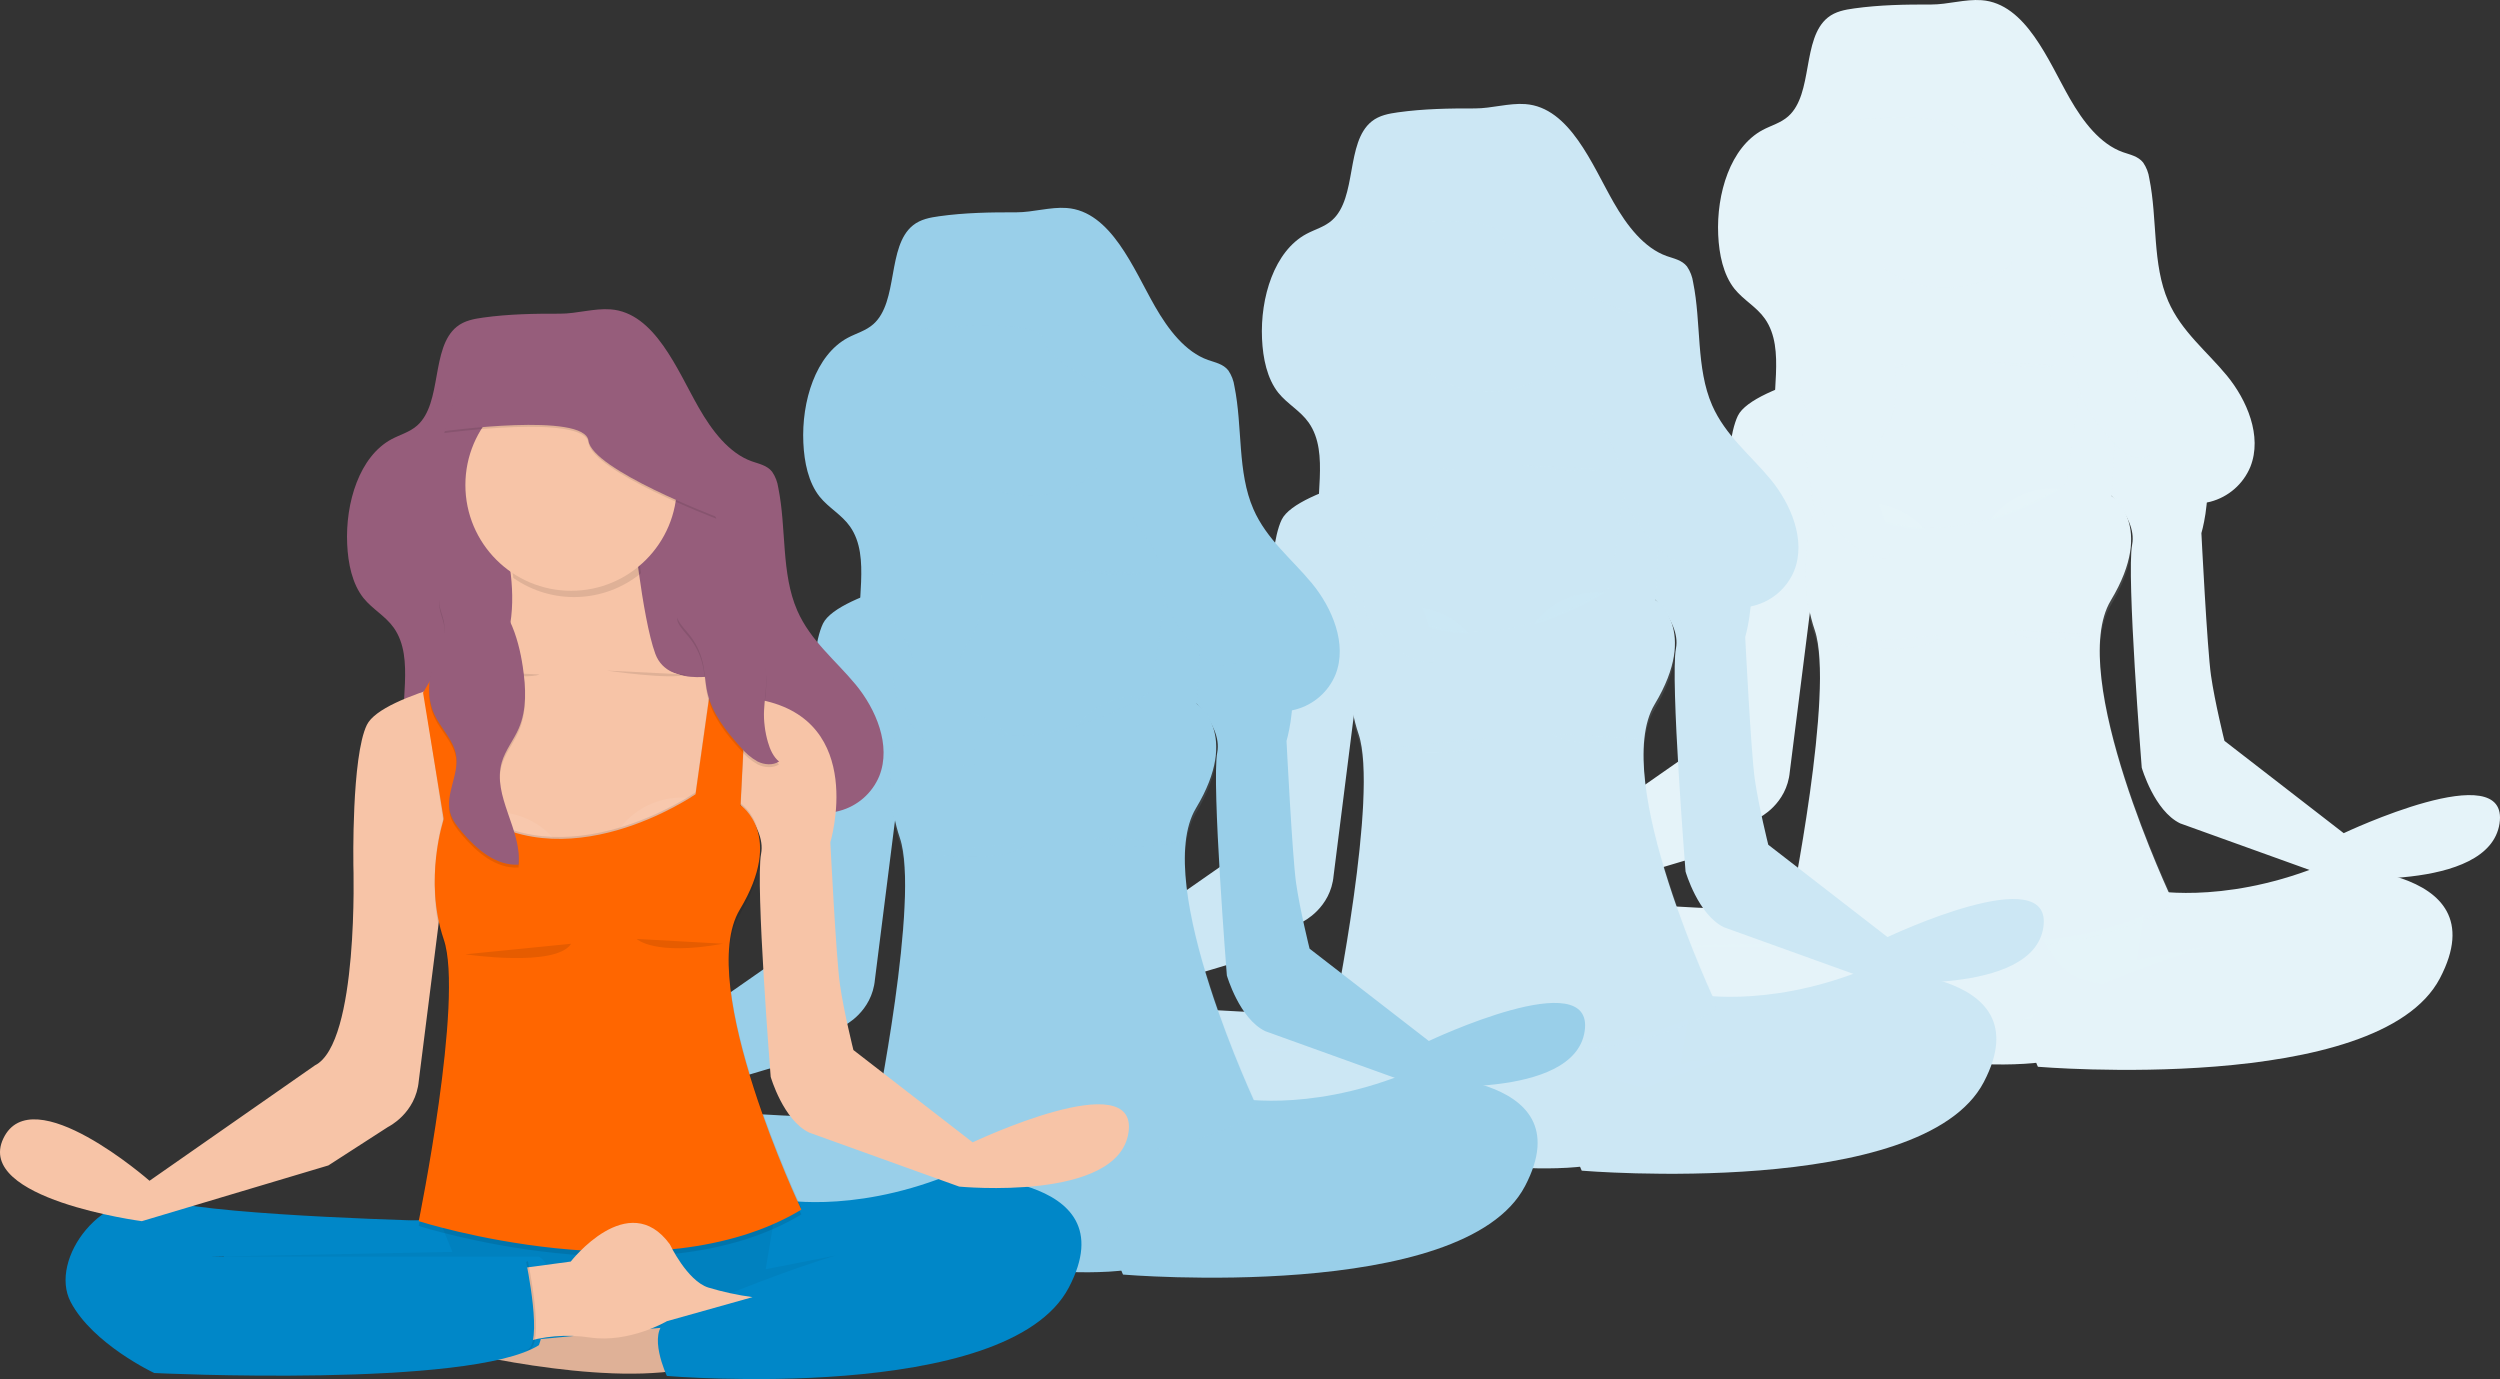
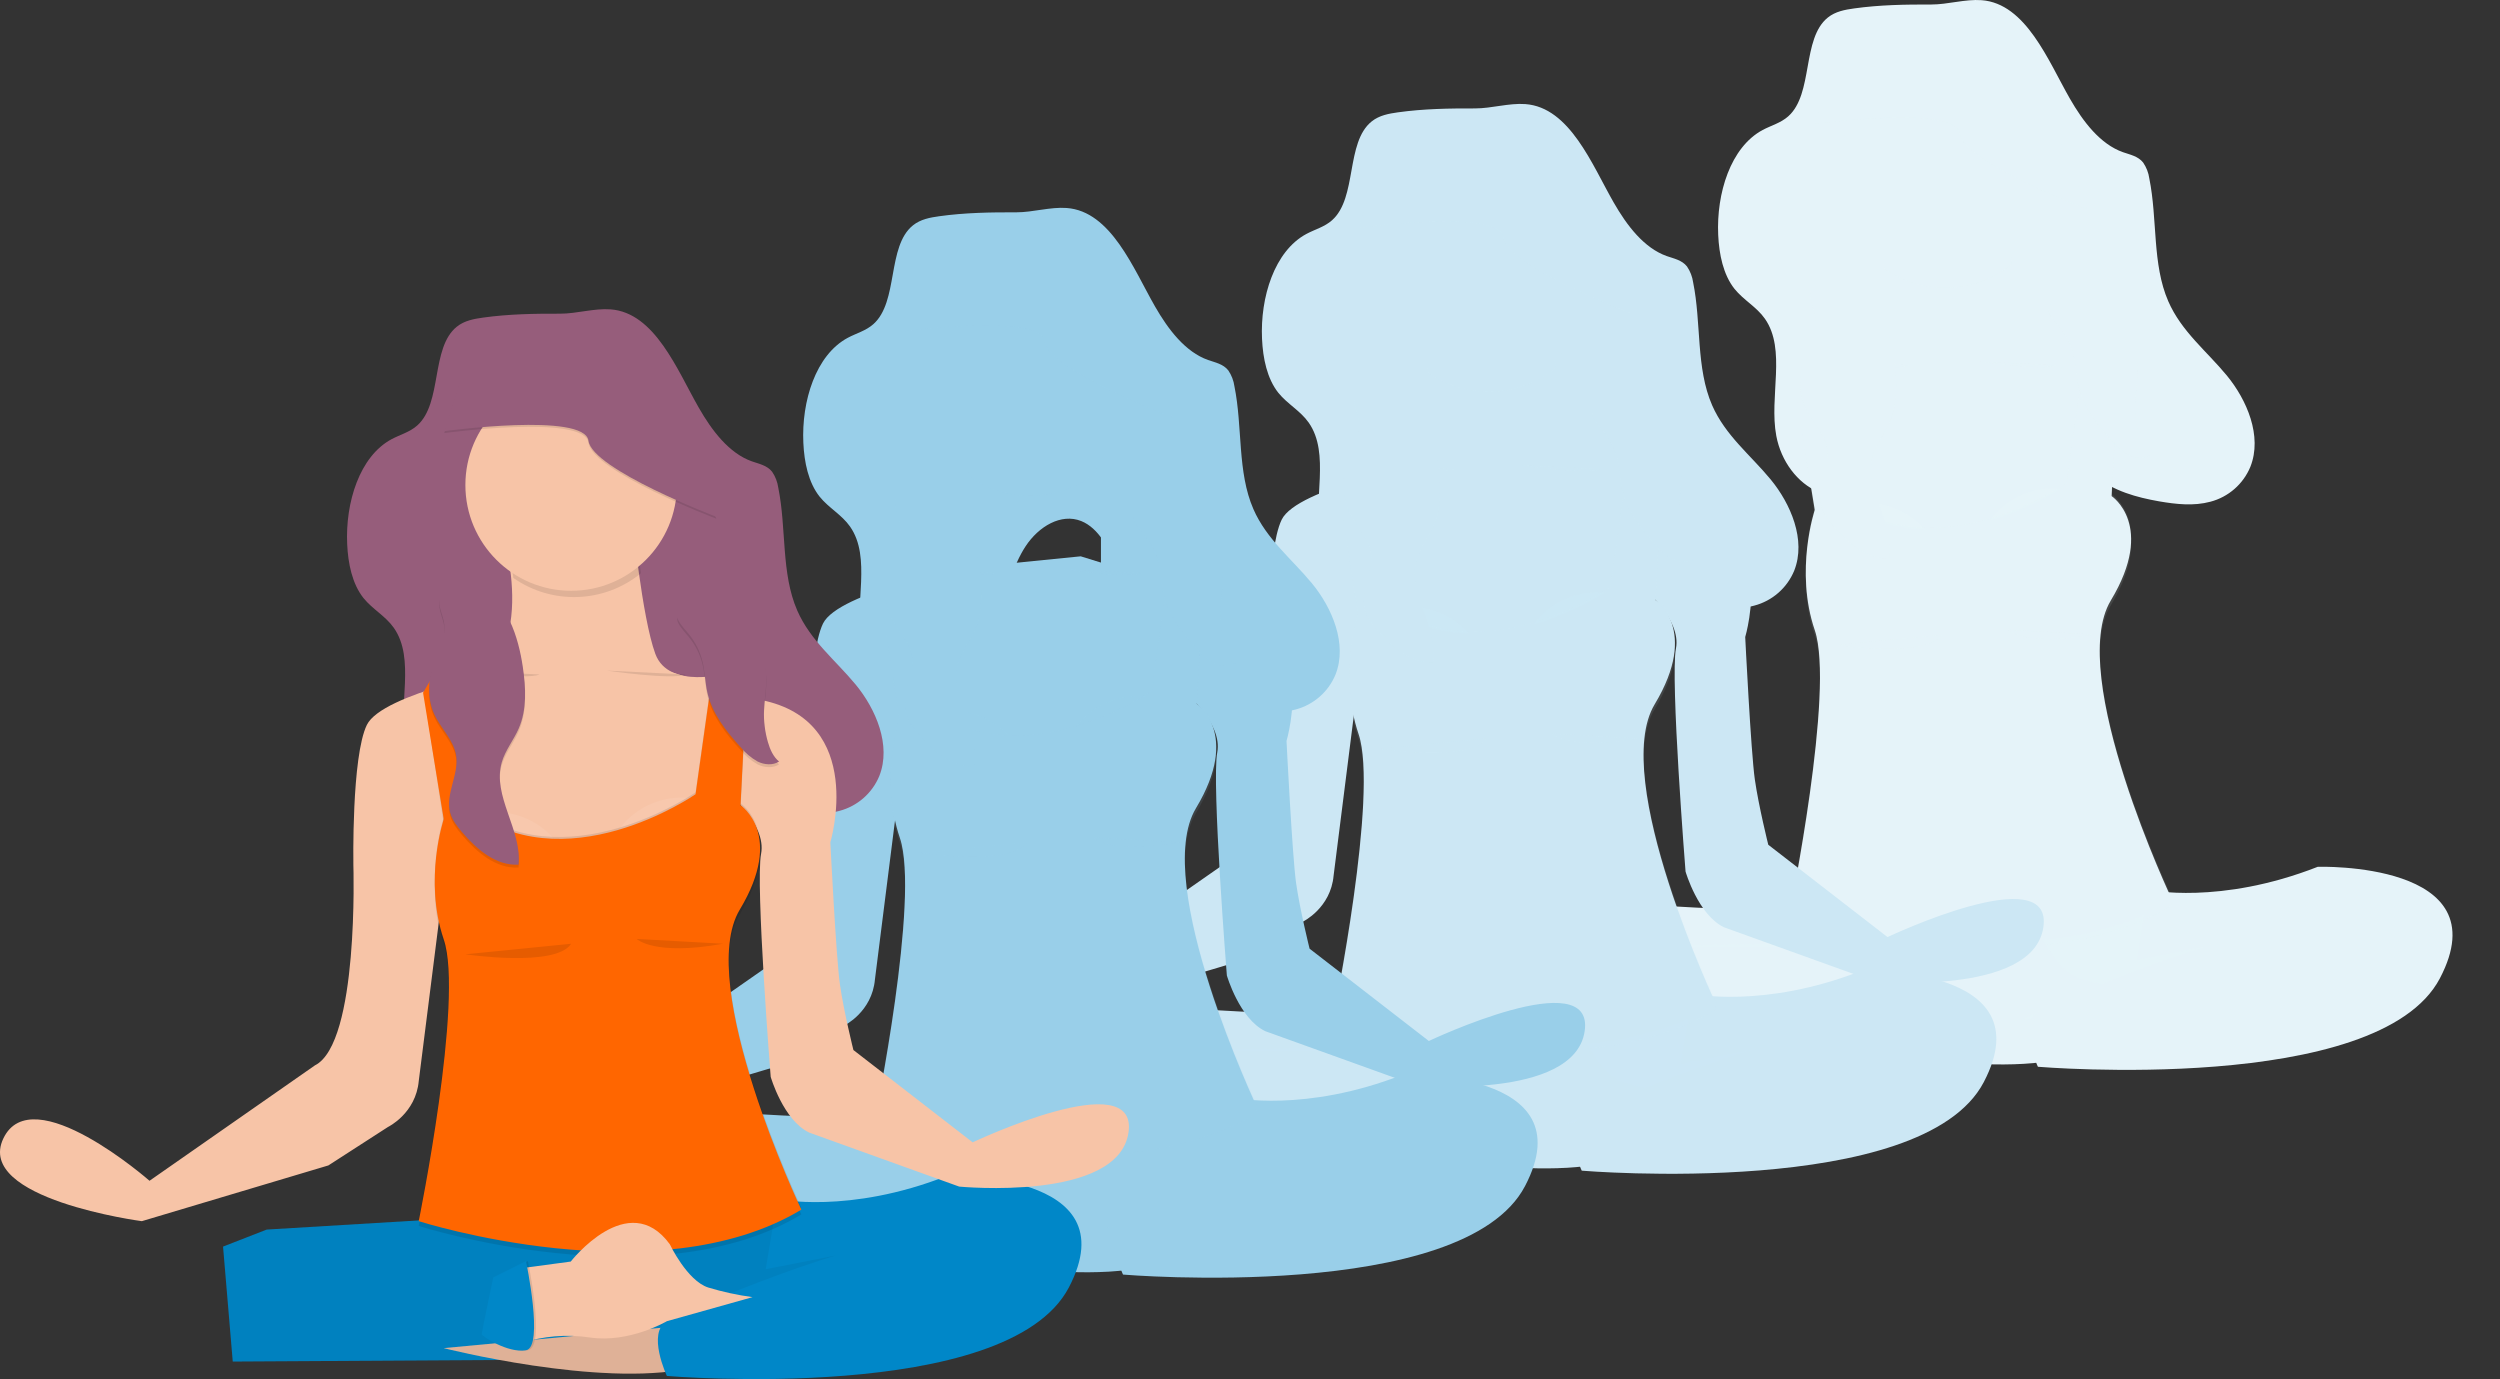
<svg xmlns="http://www.w3.org/2000/svg" version="1.1" id="Ebene_1" x="0px" y="0px" width="986.551px" height="544.212px" viewBox="25.345 114.859 986.551 544.212" enable-background="new 25.345 114.859 986.551 544.212" xml:space="preserve">
  <rect x="25.345" y="114.859" width="986.551" height="544.212" fill="#333333" stroke="none" />
  <g id="Ebene_2" display="none">
    <path display="inline" opacity="0.2" fill="#6C63FF" enable-background="new    " d="M297.08,46.32   c-12.12,1.58-25.29,4.24-33.3,14.83c-9.47,12.52-8.2,31.55-3.91,47.4c4.29,15.85,11.07,31.3,11,47.9   c-0.19,26.39-18.21,48.79-38.72,60.6c-20.51,11.81-43.66,15.62-65.8,22.51c-20.649,6.457-40.397,15.506-58.77,26.93   c-15.59,9.67-31.27,22.309-37.51,41.389c-10.23,31.291,8.59,64.5,27.18,90.189c57,78.771,129.66,154.352,218.48,162.002   c66.35,5.67,132.77-27.894,198.397-15.58c30.15,5.639,58.24,20.66,86.539,33.889c28.301,13.23,58.07,25,88.58,23.5   s62.15-18.799,75.371-50.49c7.809-18.729,8.6-40.446,15.818-59.485c22.117-58.41,91.061-67.894,131.061-111.854   c21-23.09,33-54.799,43-86.219c16.148-51.121,28.26-105,25.561-159.351c-1.18-23.66-5.6-48.23-18.729-66.49   c-9.549-13.29-22.879-22.11-35.9-30.64c-29.639-19.42-61.459-39.47-95.51-37.16c-19.619,1.33-38.18,10.06-56.9,16.9   c-35.656,13-72.855,19.44-109.869,25.79c-61.146,10.5-123.18,21-185.157,15.76c-27.37-2.33-53.224-11.63-80.15-15.44   C365.09,38.57,329.7,42.07,297.08,46.32z" />
    <circle display="inline" opacity="0.5" fill="#6C63FF" enable-background="new    " cx="791" cy="169.97" r="38" />
    <polygon display="inline" fill="#6C63FF" points="671.331,304.12 323.6,304.12 343.47,242.97 354.12,242.97 356.25,258.83    631.59,258.83 633.01,242.97 645.78,242.97  " />
    <polygon display="inline" opacity="0.2" enable-background="new    " points="671.331,304.12 323.6,304.12 343.47,242.97    354.12,242.97 356.25,258.83 631.59,258.83 633.01,242.97 645.78,242.97  " />
    <polygon display="inline" fill="#6C63FF" points="695.459,317.709 292.38,317.709 282.44,292.799 703.981,292.799  " />
    <polygon display="inline" fill="#6C63FF" points="682.69,333.57 302.31,333.57 292.38,317.709 695.459,317.709  " />
    <rect x="302.31" y="329.04" display="inline" fill="#6C63FF" width="380.371" height="18.121" />
    <rect x="279.6" y="376.6" display="inline" fill="#6C63FF" width="432.891" height="67.949" />
    <rect x="279.6" y="376.6" display="inline" opacity="0.2" enable-background="new    " width="432.891" height="67.949" />
    <polygon display="inline" fill="#6C63FF" points="985,605.35 0,598.559 28.39,437.75 963.709,437.75  " />
    <path display="inline" d="M279,555.53h12.58c8.284,0,15,6.717,15,15v30.301l0,0H264l0,0V570.53   C264,562.247,270.716,555.53,279,555.53z" />
    <path display="inline" d="M700.53,555.53h12.58c8.285,0,15,6.717,15,15v30.301l0,0h-42.58l0,0V570.53   C685.53,562.247,692.247,555.53,700.53,555.53z" />
    <circle display="inline" fill="none" stroke="#000000" stroke-miterlimit="10" cx="187.35" cy="632.53" r="0" />
    <rect x="279.6" y="376.6" display="inline" fill="#6C63FF" width="7.1" height="67.949" />
    <rect x="320.76" y="376.6" display="inline" fill="#6C63FF" width="7.104" height="67.949" />
    <rect x="366.18" y="376.6" display="inline" fill="#6C63FF" width="7.104" height="67.949" />
    <rect x="659.981" y="376.6" display="inline" fill="#6C63FF" width="7.1" height="67.949" />
    <rect x="705.401" y="376.6" display="inline" fill="#6C63FF" width="7.1" height="67.949" />
    <polygon display="inline" fill="#6C63FF" points="712.491,381.129 279.6,381.129 254.06,358.48 736.62,358.48  " />
    <rect x="279.6" y="381.129" display="inline" fill="#6C63FF" width="17.03" height="9.061" />
    <rect x="316.51" y="381.129" display="inline" fill="#6C63FF" width="17.03" height="9.061" />
    <rect x="360.5" y="381.129" display="inline" fill="#6C63FF" width="17.03" height="9.061" />
    <rect x="655.719" y="381.129" display="inline" fill="#6C63FF" width="17.031" height="9.061" />
    <rect x="695.459" y="381.129" display="inline" fill="#6C63FF" width="17.031" height="9.061" />
    <polygon display="inline" fill="#6C63FF" points="739.459,358.48 252.64,358.48 246.96,342.629 743.719,342.629  " />
    <polygon display="inline" opacity="0.2" enable-background="new    " points="739.459,358.48 252.64,358.48 246.96,342.629    743.719,342.629  " />
    <path display="inline" opacity="0.1" fill="#252223" enable-background="new    " d="M516.18,165.41h-6.881   c2.66,0.121,4.914-1.937,5.035-4.596c0.121-2.659-1.936-4.913-4.596-5.034c-0.146-0.007-0.293-0.007-0.439,0H453.57   c-2.659,0.121-4.717,2.375-4.599,5.034c0.113,2.489,2.105,4.482,4.599,4.596h6.88c-2.659-0.121-4.913,1.936-5.034,4.596   c-0.122,2.659,1.936,4.913,4.595,5.034c0.146,0.007,0.293,0.007,0.439,0h-9.63c-2.659-0.121-4.914,1.937-5.035,4.596   c-0.121,2.659,1.937,4.913,4.596,5.034c0.146,0.007,0.293,0.007,0.439,0h55.729c2.658,0.121,4.912-1.936,5.033-4.596   c0.123-2.659-1.936-4.913-4.594-5.034c-0.146-0.007-0.293-0.007-0.439,0h9.629c2.66,0.121,4.914-1.937,5.035-4.596   c0.121-2.659-1.936-4.913-4.596-5.034C516.473,165.403,516.327,165.403,516.18,165.41z" />
    <path display="inline" opacity="0.1" fill="#252223" enable-background="new    " d="M786.18,165.41h-6.881   c2.66,0.121,4.914-1.937,5.035-4.596c0.121-2.659-1.936-4.913-4.596-5.034c-0.146-0.007-0.293-0.007-0.439,0h-55.729   c-2.66,0.121-4.717,2.375-4.6,5.034c0.113,2.489,2.105,4.482,4.6,4.596h6.879c-2.658-0.121-4.912,1.936-5.033,4.596   c-0.123,2.659,1.936,4.913,4.594,5.034c0.146,0.007,0.293,0.007,0.439,0h-9.629c-2.66-0.121-4.914,1.937-5.035,4.596   c-0.121,2.659,1.936,4.913,4.596,5.034c0.146,0.007,0.293,0.007,0.439,0h55.729c2.658,0.121,4.912-1.936,5.033-4.596   c0.123-2.659-1.936-4.913-4.594-5.034c-0.146-0.007-0.293-0.007-0.439,0h9.629c2.66,0.121,4.914-1.937,5.035-4.596   c0.121-2.659-1.936-4.913-4.596-5.034C786.473,165.403,786.327,165.403,786.18,165.41z" />
    <path display="inline" opacity="0.1" fill="#252223" enable-background="new    " d="M211.18,288.411h-6.88   c2.659,0.121,4.914-1.938,5.035-4.597c0.121-2.659-1.937-4.914-4.596-5.034c-0.146-0.007-0.292-0.007-0.439,0h-55.73   c-2.659,0.12-4.716,2.375-4.595,5.034c0.113,2.488,2.106,4.48,4.595,4.597h6.88c-2.659,0.121-4.717,2.375-4.596,5.032   c0.113,2.49,2.106,4.482,4.596,4.597h-9.63c-2.659-0.121-4.913,1.938-5.034,4.596c-0.121,2.66,1.936,4.914,4.596,5.035   c0.146,0.006,0.292,0.006,0.438,0h55.73c2.66,0.121,4.914-1.937,5.035-4.596c0.121-2.66-1.937-4.914-4.596-5.035   c-0.146-0.006-0.292-0.006-0.439,0h9.63c2.659-0.121,4.717-2.375,4.595-5.033C215.662,290.516,213.669,288.523,211.18,288.411   L211.18,288.411z" />
    <path display="inline" fill="none" stroke="#535461" stroke-width="2" stroke-miterlimit="10" d="M788.731,675.12   c0,0-24.674-83.76,4.629-145.41c12.301-25.869,16.381-54.92,10.697-83c-2.717-13.332-6.646-26.388-11.75-39" />
    <path display="inline" fill="#6C63FF" d="M810.5,368.799c0,10.271-18.59,40-18.59,40s-18.59-29.77-18.59-40   c-0.238-10.264,7.889-18.777,18.15-19.016c10.266-0.238,18.777,7.889,19.02,18.15c0.006,0.289,0.006,0.575,0,0.86h0.01V368.799   L810.5,368.799z" />
    <path display="inline" fill="#6C63FF" d="M841.26,425.661c-5.58,8.619-37.357,23.5-37.357,23.5s0.58-35.091,6.156-43.711   c5.799-8.476,17.363-10.648,25.842-4.854c8.176,5.59,10.531,16.607,5.359,25.056V425.661z" />
    <path display="inline" fill="#6C63FF" d="M839.911,522.831c-9.17,4.619-44.111,1.43-44.111,1.43s18.211-30,27.381-34.621   c9.072-4.805,20.324-1.344,25.129,7.73c4.809,9.072,1.348,20.324-7.729,25.129c-0.217,0.115-0.438,0.227-0.66,0.334h-0.01V522.831z   " />
    <path display="inline" fill="#6C63FF" d="M822.34,596.12c-8.25,6.1-43.24,8.861-43.24,8.861s12.883-32.642,21.133-38.75   c8.203-6.173,19.857-4.523,26.027,3.682c6.172,8.205,4.523,19.859-3.682,26.031C822.5,596.002,822.42,596.061,822.34,596.12z" />
    <path display="inline" fill="#6C63FF" d="M764.87,451.151c7.361,7.147,41.67,14.559,41.67,14.559s-8.4-34.07-15.76-41.229   c-7.533-6.979-19.295-6.525-26.271,1.006c-6.742,7.278-6.578,18.571,0.371,25.651L764.87,451.151z" />
    <path display="inline" fill="#6C63FF" d="M745.411,537.12c9.17,4.621,44.105,1.43,44.105,1.43s-18.209-30-27.379-34.619   c-9.07-4.805-20.32-1.346-25.129,7.73c-4.805,9.074-1.346,20.324,7.729,25.129c0.219,0.117,0.438,0.229,0.662,0.334h0.01v-0.004   H745.411z" />
    <path display="inline" fill="#6C63FF" d="M737.959,623.28c8.25,6.1,43.24,8.858,43.24,8.858s-12.879-32.647-21.143-38.75   c-8.205-6.17-19.857-4.521-26.027,3.685c-6.172,8.205-4.523,19.858,3.682,26.031c0.08,0.059,0.158,0.116,0.238,0.176H737.959   L737.959,623.28z" />
    <path display="inline" fill="#FC6681" d="M810.5,368.799c0,10.271-18.59,40-18.59,40s-18.59-29.77-18.59-40   c-0.238-10.264,7.889-18.777,18.15-19.016c10.266-0.238,18.777,7.889,19.02,18.15c0.006,0.289,0.006,0.575,0,0.86h0.01V368.799   L810.5,368.799z" />
-     <path display="inline" fill="#FC6681" d="M841.26,425.661c-5.58,8.619-37.357,23.5-37.357,23.5s0.58-35.091,6.156-43.711   c5.799-8.476,17.363-10.648,25.842-4.854c8.176,5.59,10.531,16.607,5.359,25.056V425.661z" />
    <path display="inline" fill="#FC6681" d="M839.911,522.831c-9.17,4.619-44.111,1.43-44.111,1.43s18.211-30,27.381-34.621   c9.072-4.805,20.324-1.344,25.129,7.73c4.809,9.072,1.348,20.324-7.729,25.129c-0.217,0.115-0.438,0.227-0.66,0.334h-0.01V522.831z   " />
    <path display="inline" fill="#FC6681" d="M822.34,596.12c-8.25,6.1-43.24,8.861-43.24,8.861s12.883-32.642,21.133-38.75   c8.203-6.173,19.857-4.523,26.027,3.682c6.172,8.205,4.523,19.859-3.682,26.031C822.5,596.002,822.42,596.061,822.34,596.12z" />
    <path display="inline" fill="#FC6681" d="M764.87,451.151c7.361,7.147,41.67,14.559,41.67,14.559s-8.4-34.07-15.76-41.229   c-7.533-6.979-19.295-6.525-26.271,1.006c-6.742,7.278-6.578,18.571,0.371,25.651L764.87,451.151z" />
    <path display="inline" fill="#FC6681" d="M745.411,537.12c9.17,4.621,44.105,1.43,44.105,1.43s-18.209-30-27.379-34.619   c-9.07-4.805-20.32-1.346-25.129,7.73c-4.805,9.074-1.346,20.324,7.729,25.129c0.219,0.117,0.438,0.229,0.662,0.334h0.01v-0.004   H745.411z" />
-     <path display="inline" fill="#FC6681" d="M737.959,623.28c8.25,6.1,43.24,8.858,43.24,8.858s-12.879-32.647-21.143-38.75   c-8.205-6.17-19.857-4.521-26.027,3.685c-6.172,8.205-4.523,19.858,3.682,26.031c0.08,0.059,0.158,0.116,0.238,0.176H737.959   L737.959,623.28z" />
    <path display="inline" fill="none" stroke="#535461" stroke-width="2" stroke-miterlimit="10" d="M206.73,673.12   c0,0-24.67-83.76,4.63-145.41c12.3-25.869,16.38-54.92,10.7-83c-2.716-13.332-6.649-26.388-11.75-39" />
    <path display="inline" fill="#6C63FF" d="M228.5,366.799c0,10.271-18.59,40-18.59,40s-18.59-29.77-18.59-40   c-0.238-10.264,7.89-18.777,18.154-19.016c10.264-0.24,18.778,7.889,19.017,18.15c0.006,0.289,0.006,0.575,0,0.86h0.009V366.799z" />
    <path display="inline" fill="#6C63FF" d="M259.26,423.661c-5.58,8.619-37.36,23.5-37.36,23.5s0.58-35.091,6.16-43.711   c5.794-8.476,17.363-10.648,25.838-4.854c8.176,5.59,10.534,16.607,5.362,25.056V423.661z" />
    <path display="inline" fill="#6C63FF" d="M257.91,520.831c-9.17,4.619-44.11,1.43-44.11,1.43s18.21-30,27.38-34.621   c9.257-4.438,20.361-0.528,24.801,8.728c4.315,8.998,0.757,19.797-8.061,24.469h-0.01V520.831z" />
    <path display="inline" fill="#6C63FF" d="M240.34,594.12c-8.25,6.1-43.24,8.861-43.24,8.861s12.88-32.642,21.13-38.75   c8.206-6.173,19.86-4.521,26.031,3.684c6.171,8.205,4.521,19.859-3.684,26.031C240.498,594.004,240.419,594.062,240.34,594.12   L240.34,594.12z" />
    <path display="inline" fill="#6C63FF" d="M182.87,449.151c7.36,7.147,41.67,14.559,41.67,14.559s-8.4-34.07-15.76-41.229   c-7.533-6.978-19.294-6.525-26.271,1.008c-6.742,7.278-6.579,18.569,0.371,25.649L182.87,449.151z" />
    <path display="inline" fill="#6C63FF" d="M163.41,535.12c9.17,4.621,44.11,1.43,44.11,1.43s-18.21-30-27.38-34.619   c-9.257-4.438-20.361-0.53-24.801,8.728c-4.315,8.998-0.757,19.797,8.061,24.467h0.01V535.12z" />
    <path display="inline" fill="#6C63FF" d="M155.96,621.28c8.25,6.1,43.24,8.858,43.24,8.858s-12.88-32.647-21.14-38.75   c-8.205-6.17-19.86-4.521-26.031,3.685c-6.171,8.205-4.522,19.858,3.683,26.031c0.079,0.059,0.159,0.116,0.239,0.176H155.96   L155.96,621.28z" />
    <path display="inline" fill="#FC6681" d="M228.5,366.799c0,10.271-18.59,40-18.59,40s-18.59-29.77-18.59-40   c-0.238-10.264,7.89-18.777,18.154-19.016c10.264-0.24,18.778,7.889,19.017,18.15c0.006,0.289,0.006,0.575,0,0.86h0.009V366.799z" />
    <path display="inline" fill="#FC6681" d="M259.26,423.661c-5.58,8.619-37.36,23.5-37.36,23.5s0.58-35.091,6.16-43.711   c5.794-8.476,17.363-10.648,25.838-4.854c8.176,5.59,10.534,16.607,5.362,25.056V423.661z" />
    <path display="inline" fill="#FC6681" d="M257.91,520.831c-9.17,4.619-44.11,1.43-44.11,1.43s18.21-30,27.38-34.621   c9.257-4.438,20.361-0.528,24.801,8.728c4.315,8.998,0.757,19.797-8.061,24.469h-0.01V520.831z" />
    <path display="inline" fill="#FC6681" d="M240.34,594.12c-8.25,6.1-43.24,8.861-43.24,8.861s12.88-32.642,21.13-38.75   c8.206-6.173,19.86-4.521,26.031,3.684c6.171,8.205,4.521,19.859-3.684,26.031C240.498,594.004,240.419,594.062,240.34,594.12   L240.34,594.12z" />
    <path display="inline" fill="#FC6681" d="M182.87,449.151c7.36,7.147,41.67,14.559,41.67,14.559s-8.4-34.07-15.76-41.229   c-7.533-6.978-19.294-6.525-26.271,1.008c-6.742,7.278-6.579,18.569,0.371,25.649L182.87,449.151z" />
    <path display="inline" fill="#FC6681" d="M163.41,535.12c9.17,4.621,44.11,1.43,44.11,1.43s-18.21-30-27.38-34.619   c-9.257-4.438-20.361-0.53-24.801,8.728c-4.315,8.998-0.757,19.797,8.061,24.467h0.01V535.12z" />
    <path display="inline" fill="#FC6681" d="M155.96,621.28c8.25,6.1,43.24,8.858,43.24,8.858s-12.88-32.647-21.14-38.75   c-8.205-6.17-19.86-4.521-26.031,3.685c-6.171,8.205-4.522,19.858,3.683,26.031c0.079,0.059,0.159,0.116,0.239,0.176H155.96   L155.96,621.28z" />
    <g display="inline" opacity="0.2">
      <path d="M371.25,555.53h12.58c8.284,0,15,6.717,15,15v30.301l0,0h-42.58l0,0V570.53C356.25,562.247,362.966,555.53,371.25,555.53z    " />
      <path d="M486.21,555.53h12.58c8.285,0,15,6.717,15,15v30.301l0,0h-42.58l0,0V570.53C471.21,562.247,477.926,555.53,486.21,555.53z    " />
      <path d="M605.43,555.53H618c8.283,0,15,6.717,15,15v30.301l0,0h-42.57l0,0V570.53C590.43,562.247,597.147,555.53,605.43,555.53z" />
    </g>
    <rect x="410.18" y="376.6" display="inline" fill="#6C63FF" width="7.104" height="67.949" />
    <rect x="617.401" y="376.6" display="inline" fill="#6C63FF" width="7.1" height="67.949" />
    <rect x="405.92" y="381.129" display="inline" fill="#6C63FF" width="17.03" height="9.061" />
    <rect x="613.139" y="381.129" display="inline" fill="#6C63FF" width="17.031" height="9.061" />
  </g>
  <g id="Ebene_3" display="none">
    <linearGradient id="SVGID_1_" gradientUnits="userSpaceOnUse" x1="-130.521" y1="1241.33" x2="-130.521" y2="808.249" gradientTransform="matrix(1 0 0 1 622.5 -548.332)">
      <stop offset="0" style="stop-color:#808080;stop-opacity:0.25" />
      <stop offset="0.54" style="stop-color:#808080;stop-opacity:0.12" />
      <stop offset="1" style="stop-color:#808080;stop-opacity:0.1" />
    </linearGradient>
    <path display="inline" fill="url(#SVGID_1_)" d="M658.67,597.129l-48.68-37.359c0,0-3.934-15.569-5.5-26.471   c-1.57-10.897-3.934-57.6-3.934-57.6c1.117-4.043,1.857-8.185,2.209-12.359c0.48-0.1,1-0.221,1.451-0.35   c7.377-1.881,13.443-7.111,16.393-14.131c5-12.439-1.459-27.146-9.643-37.002c-8.18-9.857-18.471-17.777-23.85-30   c-6.643-15.062-4.371-33.26-7.76-49.738c-0.326-2.312-1.189-4.514-2.514-6.432c-2.1-2.609-5.391-3.183-8.33-4.222   c-9.277-3.291-16.236-12.312-21.67-21.721c-8.789-15.25-17.891-38.438-36-39.759c-6.729-0.49-13.76,1.78-20.56,1.76   c-10.55,0-21,0.13-31.46,1.58c-3.74,0.51-7.62,1.21-10.74,3.68c-10.71,8.471-5.859,30.862-16.18,40   c-3.07,2.711-7,3.682-10.471,5.541c-13.079,7-18.893,25.67-18.119,42.471c0.356,7.869,2,16.068,6.646,21.818   c3.684,4.602,8.934,7.24,12.36,12.09c5.54,7.83,4.79,18.211,4.188,28.771c-7.397,3.101-13.341,6.661-15.21,10.488   c-6.277,12.843-5.5,56.818-5.5,56.818s2.359,72-15.699,81l-67.528,46.699c0,0-47.9-41.64-59.68-17.119   c-8.06,16.771,21.35,26.26,40.74,30.58c-12.229,8.68-19,24.721-13.26,35.59c9,17.119,34.16,28.801,34.16,28.801   s95.95,4.631,140.3-5.311h0.729c18.83,3.41,45.85,7,67.52,4.84c0.41,1,0.701,1.645,0.701,1.645s139,11.681,164.109-35.812   c12.891-24.35-0.562-35.6-16.723-40.779c18.09-1.438,38.689-6.5,41.062-21.881C726.59,565.219,658.67,597.129,658.67,597.129z    M644.67,612.02c-25.43,9.271-46.08,9.789-57.07,9.091c-5.406-11.771-27.92-62.789-28.51-96.931   c0.141-7.619,1.5-14.278,4.539-19.278c6.551-10.771,8.48-19.211,8.26-25.631c0-0.48,0-0.939,0-1.4   c0.031-1.961-0.158-3.92-0.566-5.84c1.08,2.639,1.4,5.526,0.93,8.34c-2.359,12.07,3.93,90.291,3.93,90.291   s5.104,17.51,15.701,22.57L644.67,612.02z M395.62,606.491l24.34-15.57c0,0,11.39-5.43,12.54-18.701l8-63.229   c0.55,2.709,1.271,5.381,2.16,8c1.42,4.147,2,10.229,2.109,17.469c-0.271,35.25-12.271,93.812-12.271,93.812h0.15l-0.094,0.42   l-0.85,0.051c-19.75-0.604-65.771-2.32-91.54-5.894L395.62,606.491z M352.97,643.35v0.142h-6L352.97,643.35z" />
  </g>
  <g id="_x36_814d84d-9ca9-4e87-a09b-cc788a44d462">
    <rect x="766.905" y="292.167" opacity="0.2" fill="#E5F3F9" enable-background="new    " width="45.422" height="90.601" />
    <rect x="755.555" y="224.22" fill="#E5F3F9" width="7.102" height="67.947" />
    <rect x="820.836" y="224.22" fill="#E5F3F9" width="7.102" height="67.947" />
    <rect x="864.838" y="224.22" fill="#E5F3F9" width="7.102" height="67.947" />
    <rect x="751.293" y="228.75" fill="#E5F3F9" width="17.031" height="9.06" />
    <rect x="815.167" y="228.75" fill="#E5F3F9" width="17.031" height="9.06" />
    <rect x="860.588" y="228.75" fill="#E5F3F9" width="17.031" height="9.06" />
    <ellipse fill="#E5F3F9" cx="789.616" cy="183.45" rx="11.35" ry="18.12" />
    <ellipse opacity="0.2" fill="#E5F3F9" enable-background="new    " cx="789.616" cy="183.45" rx="11.35" ry="18.12" />
    <ellipse fill="#E5F3F9" cx="789.616" cy="183.45" rx="7.1" ry="11.32" />
    <path fill="#E5F3F9" d="M842.137,153.73c5.25,9.18,12.002,18,20.951,21.18c2.842,1,6,1.57,8,4.11   c1.279,1.876,2.107,4.021,2.42,6.27c3.271,16.071,1.082,33.821,7.502,48.5c5.199,11.889,15.15,19.639,23.062,29.228   c7.91,9.589,14.121,23.93,9.316,36.048c-2.811,6.808-8.646,11.908-15.77,13.781c-6.621,1.787-13.531,1-20.252-0.149   c-8.861-1.57-17.881-4-25.264-10c-12.771-10.371-18.172-29-24.852-45.56c-3.141-7.759-7.311-15.89-14.211-18.669   c-7.91-3.18-16.791,2.13-21.922,9.919c-5.129,7.79-7.41,17.579-9.889,26.999c-2.803,10.631-6.354,21.68-13.713,28.631   c-6.521,6.359-16.176,8.291-24.643,4.929c-8.199-3.421-14.689-12.062-16.57-22.089c-2.908-15.46,4.062-34-4.488-46.218   c-3.32-4.73-8.393-7.31-12-11.79c-4.451-5.61-6.08-13.601-6.434-21.271c-0.75-16.379,4.871-34.629,17.514-41.41   c3.381-1.81,7.148-2.76,10.117-5.4c10.002-8.88,5.291-30.71,15.645-39c3-2.41,6.76-3.08,10.381-3.59   c10.141-1.41,20.211-1.57,30.41-1.54c6.582,0,13.371-2.19,19.881-1.71C824.848,116.25,833.618,138.86,842.137,153.73z" />
    <polygon fill="#E5F3F9" points="654.399,484.776 658.229,530.143 926.122,528.553 921.022,479.026 830.448,468.485 671.62,478.065     " />
    <polygon opacity="0.05" fill="#E5F3F9" enable-background="new    " points="654.399,484.776 658.229,530.143 926.122,528.553    921.022,479.026 830.448,468.485 671.62,478.065  " />
    <path fill="#E5F3F9" d="M830.676,516.495l-89.184,8.352c0,0,61.104,15.562,96.773,8L830.676,516.495z" />
-     <path opacity="0.1" fill="#E5F3F9" enable-background="new    " d="M830.676,516.495l-89.184,8.352c0,0,61.104,15.562,96.773,8   L830.676,516.495z" />
+     <path opacity="0.1" fill="#E5F3F9" enable-background="new    " d="M830.676,516.495c0,0,61.104,15.562,96.773,8   L830.676,516.495z" />
    <path fill="#E5F3F9" d="M762.745,196.97c0,0,17.461,45.919-8.35,66.409c-25.812,20.489-4.555,77.795-4.555,77.795l99.438-4.549   c0,0,9.871-64.506,4.551-78.176c0,0-23.531,6.83-28.842-7.589c-5.312-14.42-9.109-53.89-9.109-53.89H762.745z" />
    <path fill="#E5F3F9" d="M739.973,474.745c0,0-83.873-1.898-108.535-8c-24.658-6.103-45.922,23.147-37.189,39.852   c8.729,16.699,33.002,28.078,33.002,28.078s124.854,6.07,151.809-11c0,0,10.25-29.219,0-34.908h-130.16l96.004-1.897   L739.973,474.745z" />
    <path fill="#E5F3F9" d="M873.19,466.026c0,0,28.082,6.067,66.793-9.111c0,0,72.48-2.279,48.201,44   c-24.279,46.281-158.641,34.91-158.641,34.91s-8-17.08,0-21.629c8.002-4.554,77.424-33.771,99.006-32.263l-60.004,11.763   L873.19,466.026z" />
    <path opacity="0.1" fill="#E5F3F9" enable-background="new    " d="M819.317,219.06c-1.449-10.811-2.303-19.62-2.303-19.62h-53.133   c2.453,6.959,4.156,14.159,5.08,21.479C784.274,231.638,804.84,230.878,819.317,219.06L819.317,219.06z" />
    <circle fill="#E5F3F9" cx="791.776" cy="184.25" r="41.74" />
-     <path fill="#E5F3F9" d="M767.305,256.929c0,0-50.094,9.489-56.164,21.998c-6.066,12.513-5.311,55.408-5.311,55.408   s2.281,70.211-15.18,78.933l-65.273,45.538c0,0-46.303-40.608-57.684-16.696c-11.379,23.907,54.65,32.639,54.65,32.639l73.625-22   l23.529-15.18c0,0,11-5.312,12.145-18.221l9.867-78.183l39.475-11.377h63.73l8.539-24.381c0,0,15.752,12.62,13.475,24.381   c-2.279,11.758,3.791,87.998,3.791,87.998s4.93,17.08,15.18,22l59.213,21.319c0,0,62.623,6.068,66.793-21.25   c4.172-27.319-61.482,3.789-61.482,3.789l-47.062-36.43c0,0-3.789-15.18-5.312-25.812c-1.52-10.629-3.787-56.157-3.787-56.157   s14.42-47.818-27.322-56.158l-53.895-16.698L767.305,256.929z" />
    <path opacity="0.1" fill="#E5F3F9" enable-background="new    " d="M733.711,266.598l7.781,51.417c0,0-8,23.906,0,47.438   c8,23.528-9.881,111.188-9.881,111.188s93.732,30,151.008-4.549c0,0-42.121-88.801-24.291-118.4   c17.832-29.599,0.291-41.178,0.291-41.178l2.799-54.408l-12.9-3.791l-7.59,53.789c0,0-52.373,36.429-91.084,4.549l-8.352-58.438   L733.711,266.598z" />
    <path opacity="0.07" fill="#E5F3F9" enable-background="new    " d="M787.856,327.715c-8.4-13.426-25.629-18.271-39.793-11.189   C760.774,326.036,774.786,328.575,787.856,327.715z" />
    <path opacity="0.07" fill="#E5F3F9" enable-background="new    " d="M809.366,322.018c8.396-13.426,25.627-18.27,39.793-11.19   C836.458,320.334,822.438,322.885,809.366,322.018z" />
    <path opacity="0.1" fill="#E5F3F9" enable-background="new    " d="M733.711,266.598l7.781,48.757c0,0-8,23.91,0,47.438   c8,23.529-9.881,111.189-9.881,111.189s93.732,30,151.008-4.55c0,0-42.121-88.801-24.291-118.399   c17.832-29.599,0.291-41.179,0.291-41.179l2.74-54.448l-12.902-3.789l-7.59,53.886c0,0-52.373,36.43-91.084,4.551l-8.354-58.437   L733.711,266.598z" />
    <path fill="#E5F3F9" d="M733.333,266.218l8.16,49.898c0,0-8,23.909,0,47.438c8,23.529-9.881,111.189-9.881,111.189   s93.732,30,151.008-4.549c0,0-42.121-88.802-24.291-118.4c17.832-29.599,0.291-41.178,0.291-41.178l2.74-54.449l-12.902-3.789   l-7.59,53.888c0,0-52.373,36.428-91.084,4.549l-8.354-58.437L733.333,266.218z" />
    <path fill="#E5F3F9" d="M771.854,493.344l19.764-2.66c0,0,22.77-29.221,39.092-6.827c0,0,6.83,14.42,15.18,17.077   c5.713,1.728,11.553,2.992,17.465,3.789l-33.771,9.49c0,0-14.801,8.73-30.361,6.449c-9.16-1.396-18.52-0.613-27.32,2.281   L771.854,493.344z" />
    <path opacity="0.1" fill="#E5F3F9" enable-background="new    " d="M750.034,369.436c0,0,35.672,5.31,41.742-4.17" />
    <path opacity="0.1" fill="#E5F3F9" enable-background="new    " d="M817.618,363.366c0,0,6.83,6.829,34.15,1.899" />
    <path opacity="0.1" fill="#E5F3F9" enable-background="new    " d="M748.133,257.488c0,0,26.186,3.791,31.121,1.521" />
    <path opacity="0.1" fill="#E5F3F9" enable-background="new    " d="M805.827,257.488c0,0,26.18,3.791,31.121,1.521" />
    <path opacity="0.1" fill="#E5F3F9" enable-background="new    " d="M774.706,490.495c0,0,7.209,34,0,35.201   c-7.211,1.196-17.461-5.603-17.461-6.361c0-0.758,4.549-22.389,4.549-22.389L774.706,490.495z" />
    <path fill="#E5F3F9" d="M773.944,490.495c0,0,7.211,34,0,35.201c-7.209,1.196-17.459-5.603-17.459-6.361   c0-0.758,4.549-22.389,4.549-22.389L773.944,490.495z" />
    <path opacity="0.1" fill="#E5F3F9" enable-background="new    " d="M738.713,252.519c-3.18,7.389-4.311,16.109-0.93,23.407   c2.58,5.57,7.619,10.08,8.59,16.141c1.221,7.601-4.41,15.33-2.311,22.729c0.801,2.84,2.67,5.24,4.566,7.49   c5.781,6.83,13.463,13.438,22.383,12.909c1.408-13.78-10.5-27.149-6.602-40.438c1.4-4.76,4.682-8.719,6.66-13.26   c3.291-7.529,2.818-16.126,1.631-24.257c-1.73-11.789-6.109-26.258-17.801-31.778c-5.381-2.541-13-2.721-14.92,4.17   c-1,3.68,1.396,7.139,1.729,10.74C742.133,244.939,740.483,248.409,738.713,252.519z" />
    <path fill="#E5F3F9" d="M738.713,251.379c-3.18,7.389-4.311,16.108-0.93,23.409c2.58,5.569,7.619,10.08,8.59,16.139   c1.221,7.603-4.41,15.328-2.311,22.73c0.801,2.84,2.67,5.239,4.566,7.489c5.781,6.83,13.463,13.438,22.383,12.91   c1.408-13.779-10.5-27.147-6.602-40.438c1.4-4.761,4.682-8.722,6.66-13.261c3.291-7.53,2.818-16.129,1.631-24.259   c-1.73-11.789-6.109-26.259-17.801-31.779c-5.381-2.539-13-2.72-14.92,4.17c-1,3.68,1.396,7.14,1.729,10.74   C742.133,243.81,740.483,247.28,738.713,251.379z" />
    <path opacity="0.1" fill="#E5F3F9" enable-background="new    " d="M741.684,163.76c0,0,55.412-7.59,56.926,3.79   c1.51,11.38,50.471,30,50.471,30l-12.139-30l-22.395-37.19c0,0-41.004-3-42.883,0c-1.881,3-23.531,12.9-23.531,12.9L741.684,163.76   z" />
    <path fill="#E5F3F9" d="M741.684,163c0,0,55.412-7.59,56.926,3.79c1.51,11.38,50.471,30,50.471,30l-12.139-30l-22.395-37.18   c0,0-41.004-3-42.883,0c-1.881,3-23.531,12.9-23.531,12.9L741.684,163z" />
    <path opacity="0.1" fill="#E5F3F9" enable-background="new    " d="M838.108,244.11c2.691,3.226,4.598,7.037,5.561,11.128   c0.92,3.91,0.949,8,1.83,11.919c1.869,8.349,7.389,15.37,13.16,21.69c1.867,2.287,4.146,4.209,6.721,5.656   c2.641,1.301,6,1.57,8.449,0c-2.32-1.896-3.58-4.809-4.41-7.697c-1.166-4.029-1.688-8.219-1.539-12.41   c0.25-7,2.299-14.389-0.609-20.769c-1.682-3.68-4.811-6.48-8-9c-2.217-1.803-4.605-3.377-7.143-4.7   c-4.709-2.351-10.119-3.38-15.318-3.89C830.028,235.339,835.958,241.53,838.108,244.11z" />
    <path fill="#E5F3F9" d="M838.108,242.96c2.695,3.232,4.602,7.05,5.561,11.15c0.92,3.909,0.949,8,1.83,11.919   c1.869,8.351,7.389,15.37,13.16,21.688c1.867,2.289,4.146,4.209,6.721,5.66c2.641,1.299,6,1.57,8.449,0   c-2.32-1.9-3.58-4.812-4.41-7.701c-1.166-4.027-1.688-8.217-1.539-12.406c0.25-7.001,2.299-14.391-0.609-20.771   c-1.682-3.68-4.811-6.479-8-9c-2.217-1.801-4.605-3.376-7.143-4.699c-4.709-2.35-10.119-3.381-15.318-3.89   C830.028,234.201,835.958,240.39,838.108,242.96z" />
  </g>
  <g id="_x36_814d84d-9ca9-4e87-a09b-cc788a44d462_Kopie_3">
    <rect x="586.887" y="333.168" opacity="0.2" fill="#CCE7F4" enable-background="new    " width="45.422" height="90.602" />
    <rect x="575.538" y="265.223" fill="#CCE7F4" width="7.1" height="67.945" />
    <rect x="640.821" y="265.223" fill="#CCE7F4" width="7.1" height="67.945" />
    <rect x="684.823" y="265.223" fill="#CCE7F4" width="7.1" height="67.945" />
    <rect x="571.276" y="269.752" fill="#CCE7F4" width="17.029" height="9.061" />
    <rect x="635.151" y="269.752" fill="#CCE7F4" width="17.027" height="9.061" />
    <rect x="680.573" y="269.752" fill="#CCE7F4" width="17.031" height="9.061" />
    <ellipse fill="#CCE7F4" cx="609.598" cy="224.452" rx="11.354" ry="18.12" />
    <ellipse opacity="0.2" fill="#CCE7F4" enable-background="new    " cx="609.598" cy="224.452" rx="11.354" ry="18.12" />
    <ellipse fill="#CCE7F4" cx="609.598" cy="224.452" rx="7.104" ry="11.32" />
    <path fill="#CCE7F4" d="M662.122,194.732c5.25,9.18,12,18,20.951,21.18c2.84,1,6,1.57,8,4.11c1.275,1.876,2.104,4.021,2.42,6.27   c3.27,16.071,1.08,33.821,7.5,48.5c5.201,11.892,15.148,19.642,23.062,29.229c7.91,9.59,14.121,23.931,9.318,36.047   c-2.812,6.812-8.646,11.908-15.771,13.781c-6.619,1.789-13.527,1-20.25-0.147c-8.859-1.57-17.881-4-25.262-10   c-12.771-10.371-18.172-29-24.852-45.562c-3.143-7.76-7.312-15.891-14.211-18.668c-7.91-3.182-16.791,2.129-21.924,9.918   c-5.131,7.791-7.408,17.579-9.891,27c-2.799,10.629-6.35,21.678-13.711,28.629c-6.52,6.359-16.174,8.293-24.641,4.933   c-8.199-3.422-14.691-12.062-16.57-22.091c-2.91-15.461,4.059-34-4.49-46.219c-3.32-4.729-8.391-7.311-12.002-11.79   c-4.449-5.61-6.08-13.601-6.43-21.271c-0.75-16.379,4.871-34.629,17.512-41.41c3.379-1.81,7.15-2.76,10.119-5.4   c10.002-8.88,5.291-30.71,15.641-39c3-2.41,6.764-3.08,10.381-3.59c10.145-1.41,20.213-1.57,30.412-1.54   c6.58,0,13.371-2.19,19.881-1.71C644.831,157.252,653.6,179.863,662.122,194.732z" />
    <polygon fill="#CCE7F4" points="474.383,525.78 478.213,571.149 746.106,569.559 741.006,520.03 650.43,509.489 491.604,519.069     " />
    <polygon opacity="0.05" fill="#CCE7F4" enable-background="new    " points="474.383,525.78 478.213,571.149 746.106,569.559    741.006,520.03 650.43,509.489 491.604,519.069  " />
    <path fill="#CCE7F4" d="M650.661,557.499l-89.188,8.352c0,0,61.105,15.562,96.775,8L650.661,557.499z" />
    <path opacity="0.1" fill="#CCE7F4" enable-background="new    " d="M650.661,557.499l-89.188,8.352c0,0,61.105,15.562,96.775,8   L650.661,557.499z" />
    <path fill="#CCE7F4" d="M582.729,237.973c0,0,17.463,45.919-8.352,66.408c-25.811,20.49-4.551,77.799-4.551,77.799l99.436-4.551   c0,0,9.871-64.508,4.551-78.178c0,0-23.529,6.83-28.842-7.588c-5.311-14.422-9.107-53.892-9.107-53.892L582.729,237.973   L582.729,237.973z" />
    <path fill="#CCE7F4" d="M559.958,515.749c0,0-83.875-1.898-108.535-8c-24.66-6.1-45.92,23.15-37.188,39.852   c8.729,16.699,33,28.078,33,28.078s124.853,6.07,151.806-11c0,0,10.25-29.219,0-34.903H468.883l96.004-1.9L559.958,515.749z" />
    <path fill="#CCE7F4" d="M693.172,507.03c0,0,28.082,6.069,66.795-9.111c0,0,72.482-2.279,48.201,44   c-24.281,46.281-158.639,34.91-158.639,34.91s-8-17.08,0-21.629c8.002-4.552,77.424-33.771,99.006-32.261L688.532,534.7   L693.172,507.03z" />
    <path opacity="0.1" fill="#CCE7F4" enable-background="new    " d="M639.301,260.062c-1.451-10.811-2.301-19.62-2.301-19.62   h-53.133c2.453,6.959,4.156,14.159,5.08,21.479C604.256,272.641,624.825,271.881,639.301,260.062L639.301,260.062z" />
    <circle fill="#CCE7F4" cx="611.758" cy="225.252" r="41.74" />
    <path fill="#CCE7F4" d="M587.288,297.932c0,0-50.092,9.488-56.162,21.996c-6.07,12.512-5.311,55.41-5.311,55.41   s2.277,70.211-15.184,78.932l-65.271,45.539c0,0-46.302-40.608-57.684-16.698c-11.38,23.909,54.65,32.639,54.65,32.639l73.623-22   l23.529-15.18c0,0,11-5.312,12.141-18.22l9.871-78.182l39.473-11.379h63.732l8.539-24.381c0,0,15.752,12.619,13.473,24.381   c-2.281,11.76,3.789,88,3.789,88s4.932,17.08,15.182,22l59.213,21.32c0,0,62.623,6.063,66.793-21.25   c4.172-27.32-61.48,3.789-61.48,3.789l-47.062-36.435c0,0-3.791-15.18-5.311-25.811c-1.521-10.63-3.789-56.16-3.789-56.16   s14.42-47.818-27.322-56.158l-53.893-16.696L587.288,297.932z" />
    <path opacity="0.1" fill="#CCE7F4" enable-background="new    " d="M553.696,307.602l7.777,51.418c0,0-8,23.908,0,47.439   c8,23.529-9.881,111.189-9.881,111.189s93.736,30,151.012-4.554c0,0-42.123-88.801-24.291-118.396   c17.828-29.604,0.287-41.182,0.287-41.182l2.803-54.408l-12.9-3.791l-7.592,53.789c0,0-52.371,36.432-91.084,4.551l-8.354-58.439   L553.696,307.602z" />
    <path opacity="0.07" fill="#CCE7F4" enable-background="new    " d="M607.838,368.719c-8.396-13.426-25.625-18.27-39.791-11.188   C580.758,367.04,594.768,369.579,607.838,368.719z" />
    <path opacity="0.07" fill="#CCE7F4" enable-background="new    " d="M629.35,363.02c8.398-13.426,25.627-18.27,39.791-11.19   C656.442,361.338,642.42,363.889,629.35,363.02z" />
    <path opacity="0.1" fill="#CCE7F4" enable-background="new    " d="M553.696,307.602l7.777,48.758c0,0-8,23.91,0,47.439   s-9.881,111.189-9.881,111.189s93.736,30,151.012-4.549c0,0-42.123-88.806-24.291-118.4c17.828-29.602,0.287-41.182,0.287-41.182   l2.74-54.447l-12.898-3.789l-7.594,53.885c0,0-52.371,36.434-91.084,4.553l-8.35-58.438L553.696,307.602z" />
    <path fill="#CCE7F4" d="M553.315,307.221l8.158,49.898c0,0-8,23.91,0,47.438c8,23.528-9.881,111.188-9.881,111.188   s93.736,30,151.012-4.549c0,0-42.123-88.802-24.291-118.4c17.828-29.601,0.287-41.18,0.287-41.18l2.74-54.449l-12.898-3.789   l-7.594,53.89c0,0-52.371,36.432-91.084,4.549l-8.35-58.438L553.315,307.221z" />
    <path fill="#CCE7F4" d="M591.838,534.35l19.76-2.659c0,0,22.771-29.222,39.096-6.83c0,0,6.83,14.42,15.18,17.08   c5.711,1.725,11.551,2.991,17.463,3.788l-33.771,9.49c0,0-14.801,8.73-30.359,6.449c-9.16-1.395-18.521-0.613-27.322,2.281   L591.838,534.35z" />
    <path opacity="0.1" fill="#CCE7F4" enable-background="new    " d="M570.016,410.439c0,0,35.676,5.31,41.742-4.17" />
    <path opacity="0.1" fill="#CCE7F4" enable-background="new    " d="M637.6,404.37c0,0,6.83,6.83,34.152,1.899" />
    <path opacity="0.1" fill="#CCE7F4" enable-background="new    " d="M568.116,298.491c0,0,26.184,3.791,31.123,1.521" />
    <path opacity="0.1" fill="#CCE7F4" enable-background="new    " d="M625.809,298.491c0,0,26.184,3.791,31.123,1.521" />
    <path opacity="0.1" fill="#CCE7F4" enable-background="new    " d="M594.688,531.499c0,0,7.213,34,0,35.201   c-7.211,1.199-17.461-5.601-17.461-6.361c0-0.76,4.553-22.389,4.553-22.389L594.688,531.499z" />
    <path fill="#CCE7F4" d="M593.928,531.499c0,0,7.211,34,0,35.201c-7.211,1.199-17.461-5.601-17.461-6.361   c0-0.76,4.551-22.389,4.551-22.389L593.928,531.499z" />
    <path opacity="0.1" fill="#CCE7F4" enable-background="new    " d="M558.696,293.521c-3.182,7.39-4.312,16.107-0.932,23.406   c2.58,5.57,7.619,10.08,8.592,16.141c1.221,7.601-4.41,15.33-2.312,22.73c0.801,2.84,2.67,5.24,4.57,7.49   c5.779,6.83,13.461,13.438,22.381,12.91c1.41-13.781-10.5-27.15-6.602-40.441c1.398-4.76,4.682-8.719,6.658-13.26   c3.291-7.529,2.82-16.127,1.631-24.258c-1.729-11.789-6.107-26.26-17.801-31.78c-5.381-2.541-13-2.721-14.92,4.17   c-1,3.681,1.4,7.14,1.729,10.741C562.116,285.941,560.467,289.411,558.696,293.521z" />
    <path fill="#CCE7F4" d="M558.696,292.381c-3.182,7.391-4.312,16.109-0.932,23.41c2.58,5.568,7.619,10.08,8.592,16.137   c1.221,7.603-4.41,15.33-2.312,22.73c0.801,2.84,2.67,5.238,4.57,7.488c5.779,6.83,13.461,13.438,22.381,12.91   c1.41-13.777-10.5-27.148-6.602-40.438c1.398-4.762,4.682-8.721,6.658-13.26c3.291-7.529,2.82-16.131,1.631-24.26   c-1.729-11.789-6.107-26.26-17.801-31.779c-5.381-2.539-13-2.72-14.92,4.17c-1,3.679,1.4,7.138,1.729,10.74   C562.116,284.812,560.467,288.282,558.696,292.381z" />
    <path opacity="0.1" fill="#CCE7F4" enable-background="new    " d="M561.667,204.763c0,0,55.414-7.59,56.924,3.79   c1.51,11.38,50.471,30,50.471,30l-12.139-30l-22.393-37.19c0,0-41.002-3-42.885,0c-1.881,3-23.529,12.9-23.529,12.9   L561.667,204.763z" />
    <path fill="#CCE7F4" d="M561.667,204.002c0,0,55.414-7.59,56.924,3.79s50.471,30,50.471,30l-12.139-30l-22.393-37.18   c0,0-41.002-3-42.885,0c-1.881,3-23.529,12.9-23.529,12.9L561.667,204.002z" />
    <path opacity="0.1" fill="#CCE7F4" enable-background="new    " d="M658.092,285.114c2.693,3.225,4.6,7.036,5.562,11.127   c0.92,3.909,0.947,8,1.83,11.92c1.867,8.348,7.389,15.371,13.158,21.688c1.867,2.289,4.146,4.209,6.723,5.658   c2.641,1.301,6,1.57,8.447,0c-2.318-1.898-3.578-4.809-4.408-7.699c-1.166-4.028-1.688-8.219-1.539-12.408   c0.25-7,2.299-14.391-0.609-20.77c-1.682-3.68-4.811-6.48-8-9c-2.217-1.803-4.605-3.377-7.143-4.699   c-4.709-2.352-10.119-3.381-15.318-3.891C650.01,276.34,655.942,282.534,658.092,285.114z" />
    <path fill="#CCE7F4" d="M658.092,283.961c2.697,3.23,4.604,7.051,5.562,11.148c0.92,3.91,0.947,8,1.83,11.922   c1.867,8.35,7.389,15.367,13.158,21.688c1.867,2.289,4.146,4.209,6.723,5.66c2.641,1.299,6,1.57,8.447,0   c-2.318-1.9-3.578-4.812-4.408-7.701c-1.166-4.027-1.688-8.217-1.539-12.406c0.25-7.002,2.299-14.391-0.609-20.771   c-1.682-3.682-4.811-6.479-8-9c-2.217-1.801-4.605-3.377-7.143-4.699c-4.709-2.35-10.119-3.381-15.318-3.891   C650.01,275.204,655.942,281.393,658.092,283.961z" />
  </g>
  <g id="_x36_814d84d-9ca9-4e87-a09b-cc788a44d462_Kopie_2">
    <rect x="405.874" y="374.17" opacity="0.2" fill="#99CFE9" enable-background="new    " width="45.42" height="90.604" />
    <rect x="394.524" y="306.225" fill="#99CFE9" width="7.1" height="67.945" />
    <rect x="459.803" y="306.225" fill="#99CFE9" width="7.104" height="67.945" />
    <rect x="503.803" y="306.225" fill="#99CFE9" width="7.104" height="67.945" />
    <rect x="390.263" y="310.752" fill="#99CFE9" width="17.03" height="9.061" />
    <rect x="454.133" y="310.752" fill="#99CFE9" width="17.03" height="9.061" />
    <rect x="499.553" y="310.752" fill="#99CFE9" width="17.031" height="9.061" />
    <ellipse fill="#99CFE9" cx="428.583" cy="265.454" rx="11.35" ry="18.12" />
    <ellipse opacity="0.2" fill="#99CFE9" enable-background="new    " cx="428.583" cy="265.454" rx="11.35" ry="18.12" />
    <ellipse fill="#99CFE9" cx="428.583" cy="265.454" rx="7.1" ry="11.32" />
    <path fill="#99CFE9" d="M481.104,235.734c5.25,9.18,12,18,20.95,21.18c2.842,1,6,1.57,8,4.11c1.279,1.876,2.107,4.021,2.42,6.27   c3.271,16.072,1.082,33.822,7.502,48.5c5.199,11.892,15.15,19.642,23.062,29.229c7.91,9.59,14.121,23.931,9.318,36.05   c-2.812,6.809-8.646,11.907-15.771,13.78c-6.621,1.789-13.531,1-20.252-0.149c-8.861-1.57-17.881-4-25.26-10   c-12.771-10.371-18.17-29-24.854-45.562c-3.14-7.76-7.31-15.891-14.21-18.668c-7.91-3.182-16.79,2.129-21.92,9.918   s-7.41,17.58-9.89,27c-2.8,10.631-6.354,21.681-13.71,28.631c-6.521,6.359-16.174,8.293-24.644,4.931   c-8.196-3.42-14.688-12.062-16.566-22.09c-2.91-15.462,4.06-34-4.49-46.22c-3.32-4.729-8.39-7.312-12-11.791   c-4.45-5.608-6.08-13.602-6.43-21.271c-0.75-16.379,4.869-34.628,17.51-41.411c3.38-1.81,7.15-2.76,10.12-5.4   c10-8.88,5.29-30.71,15.64-39c3-2.41,6.76-3.08,10.38-3.59c10.144-1.41,20.21-1.57,30.41-1.54c6.58,0,13.37-2.19,19.88-1.71   C463.814,198.254,472.583,220.864,481.104,235.734z" />
    <polygon fill="#99CFE9" points="293.374,566.784 297.204,612.153 565.086,610.562 559.987,561.034 469.414,550.493    310.593,560.073  " />
    <polygon opacity="0.05" fill="#99CFE9" enable-background="new    " points="293.374,566.784 297.204,612.153 565.086,610.562    559.987,561.034 469.414,550.493 310.593,560.073  " />
    <path fill="#99CFE9" d="M469.643,598.5l-89.18,8.352c0,0,61.104,15.562,96.771,8L469.643,598.5z" />
    <path opacity="0.1" fill="#99CFE9" enable-background="new    " d="M469.643,598.5l-89.18,8.352c0,0,61.104,15.562,96.771,8   L469.643,598.5z" />
-     <path fill="#99CFE9" d="M401.713,278.975c0,0,17.46,45.918-8.35,66.408c-25.812,20.49-4.551,77.797-4.551,77.797l99.431-4.549   c0,0,9.871-64.51,4.55-78.178c0,0-23.53,6.83-28.84-7.592c-5.312-14.42-9.11-53.889-9.11-53.889L401.713,278.975L401.713,278.975z" />
    <path fill="#99CFE9" d="M378.944,556.75c0,0-83.87-1.898-108.53-8c-24.66-6.1-45.92,23.15-37.19,39.852   c8.73,16.699,33,28.078,33,28.078s124.851,6.07,151.801-11c0,0,10.25-29.219,0-34.905h-130.15l96-1.9L378.944,556.75z" />
    <path fill="#99CFE9" d="M512.155,548.034c0,0,28.082,6.069,66.793-9.111c0,0,72.48-2.279,48.201,44   c-24.279,46.281-158.638,34.91-158.638,34.91s-8-17.08,0-21.629c8-4.551,77.421-33.771,99.003-32.26l-60.004,11.76L512.155,548.034   z" />
    <path opacity="0.1" fill="#99CFE9" enable-background="new    " d="M458.284,301.064c-1.45-10.812-2.3-19.621-2.3-19.621h-53.131   c2.451,6.959,4.154,14.16,5.077,21.479C423.242,313.643,443.808,312.881,458.284,301.064L458.284,301.064z" />
    <circle fill="#99CFE9" cx="430.744" cy="266.254" r="41.74" />
    <path fill="#99CFE9" d="M406.274,338.934c0,0-50.094,9.488-56.16,21.998c-6.07,12.512-5.312,55.41-5.312,55.41   s2.28,70.211-15.18,78.933l-65.27,45.538c0,0-46.3-40.608-57.681-16.698c-11.38,23.91,54.65,32.639,54.65,32.639l73.623-22   l23.526-15.18c0,0,11-5.312,12.144-18.22l9.87-78.182l39.47-11.379h63.729l8.54-24.381c0,0,15.75,12.621,13.474,24.381   c-2.281,11.76,3.789,88,3.789,88s4.932,17.08,15.182,22l59.213,21.32c0,0,62.623,6.063,66.793-21.25   c4.17-27.32-61.482,3.789-61.482,3.789l-47.062-36.435c0,0-3.789-15.18-5.311-25.811c-1.521-10.629-3.789-56.16-3.789-56.16   s14.42-47.818-27.322-56.16l-53.89-16.696L406.274,338.934z" />
    <path opacity="0.1" fill="#99CFE9" enable-background="new    " d="M372.683,348.602l7.78,51.422c0,0-8,23.906,0,47.438   c8,23.529-9.88,111.189-9.88,111.189s93.729,30,151.001-4.552c0,0-42.123-88.801-24.291-118.397   c17.83-29.604,0.289-41.182,0.289-41.182l2.801-54.41l-12.898-3.791l-7.594,53.791c0,0-52.368,36.432-91.079,4.551l-8.351-58.438   L372.683,348.602z" />
    <path opacity="0.07" fill="#99CFE9" enable-background="new    " d="M426.824,409.723c-8.399-13.428-25.625-18.271-39.79-11.188   C399.744,408.042,413.753,410.583,426.824,409.723z" />
    <path opacity="0.07" fill="#99CFE9" enable-background="new    " d="M448.333,404.023c8.398-13.426,25.625-18.271,39.79-11.19   C475.423,402.34,461.404,404.893,448.333,404.023z" />
    <path opacity="0.1" fill="#99CFE9" enable-background="new    " d="M372.683,348.602l7.78,48.762c0,0-8,23.911,0,47.438   c8,23.529-9.88,111.189-9.88,111.189s93.729,30,151.001-4.549c0,0-42.123-88.804-24.291-118.4   c17.83-29.6,0.289-41.182,0.289-41.182l2.74-54.449l-12.901-3.789l-7.59,53.889c0,0-52.37,36.433-91.08,4.551l-8.35-58.438   L372.683,348.602z" />
    <path fill="#99CFE9" d="M372.303,348.223l8.16,49.898c0,0-8,23.91,0,47.438c8,23.529-9.88,111.189-9.88,111.189   s93.729,30,151.001-4.549c0,0-42.123-88.801-24.291-118.4c17.83-29.598,0.289-41.18,0.289-41.18l2.74-54.451l-12.901-3.789   l-7.59,53.891c0,0-52.37,36.433-91.08,4.549l-8.35-58.438L372.303,348.223z" />
    <path fill="#99CFE9" d="M410.824,575.354l19.76-2.659c0,0,22.77-29.224,39.09-6.83c0,0,6.83,14.42,15.18,17.08   c5.714,1.725,11.551,2.991,17.463,3.789l-33.771,9.487c0,0-14.8,8.73-30.36,6.449c-9.156-1.395-18.519-0.613-27.316,2.281   L410.824,575.354z" />
    <path opacity="0.1" fill="#99CFE9" enable-background="new    " d="M389.003,451.444c0,0,35.67,5.309,41.74-4.17" />
    <path opacity="0.1" fill="#99CFE9" enable-background="new    " d="M456.583,445.374c0,0,6.83,6.83,34.15,1.9" />
    <path opacity="0.1" fill="#99CFE9" enable-background="new    " d="M387.104,339.493c0,0,26.183,3.791,31.119,1.521" />
    <path opacity="0.1" fill="#99CFE9" enable-background="new    " d="M444.793,339.493c0,0,26.18,3.791,31.12,1.521" />
    <path opacity="0.1" fill="#99CFE9" enable-background="new    " d="M413.673,572.5c0,0,7.21,34,0,35.201   c-7.21,1.199-17.46-5.603-17.46-6.361s4.55-22.389,4.55-22.389L413.673,572.5z" />
    <path fill="#99CFE9" d="M412.914,572.5c0,0,7.21,34,0,35.201c-7.21,1.199-17.46-5.603-17.46-6.361s4.55-22.389,4.55-22.389   L412.914,572.5z" />
    <path opacity="0.1" fill="#99CFE9" enable-background="new    " d="M377.683,334.523c-3.18,7.39-4.31,16.107-0.93,23.408   c2.58,5.568,7.62,10.078,8.59,16.142c1.224,7.6-4.41,15.329-2.31,22.729c0.8,2.843,2.67,5.24,4.566,7.49   c5.78,6.83,13.463,13.438,22.384,12.91c1.406-13.781-10.5-27.15-6.604-40.441c1.4-4.76,4.683-8.719,6.66-13.26   c3.29-7.526,2.82-16.129,1.63-24.258c-1.729-11.789-6.107-26.259-17.8-31.779c-5.38-2.541-13-2.721-14.92,4.17   c-1,3.683,1.397,7.142,1.729,10.74C381.104,326.943,379.454,330.413,377.683,334.523z" />
    <path fill="#99CFE9" d="M377.683,333.383c-3.18,7.389-4.31,16.107-0.93,23.408c2.58,5.568,7.62,10.08,8.59,16.141   c1.224,7.603-4.41,15.328-2.31,22.729c0.8,2.84,2.67,5.238,4.566,7.488c5.78,6.83,13.463,13.438,22.384,12.91   c1.406-13.779-10.5-27.148-6.604-40.438c1.4-4.762,4.683-8.723,6.66-13.262c3.29-7.529,2.82-16.129,1.63-24.26   c-1.729-11.789-6.107-26.261-17.8-31.778c-5.38-2.538-13-2.72-14.92,4.171c-1,3.68,1.397,7.141,1.729,10.738   C381.104,325.812,379.454,329.284,377.683,333.383z" />
    <path opacity="0.1" fill="#99CFE9" enable-background="new    " d="M380.654,245.764c0,0,55.41-7.59,56.92,3.79   c1.51,11.38,50.47,30,50.47,30l-12.14-30l-22.394-37.19c0,0-41-3-42.88,0s-23.53,12.9-23.53,12.9L380.654,245.764z" />
    <path fill="#99CFE9" d="M380.654,245.004c0,0,55.41-7.59,56.92,3.79s50.47,30,50.47,30l-12.14-30l-22.394-37.18c0,0-41-3-42.88,0   s-23.53,12.9-23.53,12.9L380.654,245.004z" />
    <path opacity="0.1" fill="#99CFE9" enable-background="new    " d="M477.074,326.114c2.691,3.227,4.598,7.036,5.56,11.129   c0.92,3.909,0.95,8,1.83,11.918c1.87,8.35,7.39,15.371,13.162,21.69c1.867,2.289,4.146,4.209,6.719,5.658   c2.645,1.301,6,1.57,8.451,0c-2.32-1.898-3.58-4.809-4.41-7.699c-1.168-4.028-1.688-8.219-1.541-12.41   c0.25-7,2.301-14.389-0.605-20.77c-1.684-3.68-4.812-6.479-8-9c-2.221-1.803-4.609-3.377-7.144-4.699   c-4.71-2.352-10.12-3.381-15.316-3.891C468.994,317.342,474.923,323.534,477.074,326.114z" />
    <path fill="#99CFE9" d="M477.074,324.963c2.697,3.23,4.601,7.051,5.56,11.15c0.92,3.908,0.95,8,1.83,11.92   c1.87,8.35,7.39,15.367,13.162,21.688c1.867,2.287,4.146,4.209,6.719,5.658c2.645,1.301,6,1.57,8.451,0   c-2.32-1.898-3.58-4.811-4.41-7.699c-1.168-4.027-1.688-8.219-1.541-12.408c0.25-7,2.301-14.391-0.605-20.771   c-1.684-3.68-4.812-6.479-8-9c-2.221-1.801-4.609-3.377-7.144-4.699c-4.71-2.35-10.12-3.381-15.316-3.891   C468.994,316.206,474.923,322.395,477.074,324.963z" />
  </g>
  <g id="_x36_814d84d-9ca9-4e87-a09b-cc788a44d462_Kopie">
    <rect x="225.865" y="414.174" opacity="0.2" enable-background="new    " width="45.42" height="90.604" />
    <rect x="214.515" y="346.227" fill="#6C63FF" width="7.1" height="67.947" />
    <rect x="279.794" y="346.227" fill="#6C63FF" width="7.101" height="67.947" />
    <rect x="323.794" y="346.227" fill="#6C63FF" width="7.101" height="67.947" />
    <rect x="210.254" y="350.754" fill="#6C63FF" width="17.03" height="9.062" />
    <rect x="274.125" y="350.754" fill="#6C63FF" width="17.03" height="9.062" />
    <rect x="319.544" y="350.754" fill="#6C63FF" width="17.03" height="9.062" />
    <ellipse fill="#6C63FF" cx="248.575" cy="305.457" rx="11.35" ry="18.12" />
    <ellipse opacity="0.2" enable-background="new    " cx="248.575" cy="305.457" rx="11.35" ry="18.12" />
    <ellipse fill="#6C63FF" cx="248.575" cy="305.456" rx="7.1" ry="11.32" />
    <path fill="#965D7B" d="M301.094,275.736c5.25,9.181,12,18,20.95,21.181c2.841,1,6,1.569,8,4.108   c1.279,1.877,2.107,4.021,2.42,6.271c3.271,16.072,1.08,33.822,7.5,48.5c5.2,11.892,15.15,19.642,23.062,29.229   c7.909,9.591,14.118,23.931,9.316,36.05c-2.81,6.809-8.646,11.908-15.77,13.781c-6.62,1.788-13.53,1-20.25-0.15   c-8.86-1.57-17.88-4-25.26-10c-12.771-10.371-18.17-29-24.854-45.562c-3.14-7.76-7.31-15.891-14.21-18.67   c-7.91-3.18-16.79,2.131-21.92,9.92c-5.13,7.791-7.41,17.58-9.89,27c-2.8,10.631-6.351,21.681-13.71,28.632   c-6.521,6.36-16.174,8.293-24.641,4.93c-8.199-3.42-14.689-12.062-16.569-22.09c-2.91-15.462,4.06-34-4.49-46.222   c-3.32-4.729-8.39-7.311-12-11.789c-4.45-5.61-6.08-13.602-6.43-21.271c-0.75-16.379,4.87-34.629,17.51-41.41   c3.38-1.812,7.15-2.76,10.12-5.4c10-8.879,5.29-30.709,15.64-39c3-2.41,6.76-3.08,10.38-3.59c10.141-1.41,20.21-1.57,30.41-1.54   c6.58,0,13.37-2.19,19.88-1.71C283.805,238.256,292.575,260.866,301.094,275.736z" />
    <polygon fill="#0087C8" points="113.365,606.788 117.195,652.157 385.075,650.567 379.975,601.038 289.405,590.497    130.584,600.077  " />
    <polygon opacity="0.05" enable-background="new    " points="113.365,606.788 117.195,652.157 385.075,650.567 379.975,601.038    289.405,590.497 130.584,600.077  " />
    <path fill="#F7C4A7" d="M289.634,638.504l-89.18,8.354c0,0,61.101,15.559,96.771,8L289.634,638.504z" />
    <path opacity="0.1" enable-background="new    " d="M289.634,638.504l-89.18,8.354c0,0,61.101,15.559,96.771,8L289.634,638.504z" />
    <path fill="#F7C4A7" d="M221.705,318.977c0,0,17.46,45.92-8.35,66.408c-25.811,20.49-4.55,77.799-4.55,77.799l99.43-4.549   c0,0,9.87-64.51,4.55-78.18c0,0-23.53,6.83-28.84-7.59c-5.311-14.422-9.11-53.893-9.11-53.893L221.705,318.977L221.705,318.977z" />
-     <path fill="#0087C8" d="M198.935,596.754c0,0-83.87-1.896-108.53-8c-24.66-6.1-45.92,23.15-37.19,39.854   c8.73,16.696,33,28.075,33,28.075s124.851,6.07,151.801-11c0,0,10.25-29.219,0-34.905h-130.15l96-1.9L198.935,596.754z" />
    <path fill="#0087C8" d="M332.145,588.038c0,0,28.08,6.07,66.79-9.111c0,0,72.479-2.276,48.199,44   c-24.276,46.281-158.63,34.91-158.63,34.91s-8-17.08,0-21.629c8-4.551,77.42-33.771,99-32.26l-60,11.76L332.145,588.038z" />
    <path opacity="0.1" enable-background="new    " d="M278.275,341.066c-1.45-10.812-2.3-19.62-2.3-19.62h-53.131   c2.454,6.959,4.157,14.159,5.08,21.479C243.233,353.645,263.799,352.883,278.275,341.066L278.275,341.066z" />
    <circle fill="#F7C4A7" cx="250.735" cy="306.256" r="41.74" />
    <path fill="#F7C4A7" d="M226.265,378.936c0,0-50.091,9.488-56.16,22c-6.07,12.512-5.311,55.408-5.311,55.408   s2.28,70.211-15.18,78.935l-65.27,45.539c0,0-46.3-40.609-57.681-16.699c-11.38,23.91,54.65,32.639,54.65,32.639l73.62-22   l23.529-15.18c0,0,11-5.312,12.141-18.219l9.87-78.185l39.47-11.379h63.729l8.54-24.381c0,0,15.75,12.621,13.471,24.381   c-2.277,11.76,3.79,88,3.79,88s4.933,17.08,15.183,22l59.21,21.32c0,0,62.62,6.065,66.79-21.25c4.17-27.32-61.48,3.789-61.48,3.789   l-47.06-36.433c0,0-3.79-15.18-5.312-25.811c-1.521-10.629-3.79-56.16-3.79-56.16s14.42-47.819-27.317-56.159l-53.893-16.699   L226.265,378.936z" />
    <path opacity="0.1" enable-background="new    " d="M192.674,388.605l7.78,51.423c0,0-8,23.905,0,47.438   c8,23.529-9.88,111.189-9.88,111.189s93.73,30,151-4.55c0,0-42.12-88.801-24.29-118.399c17.83-29.603,0.29-41.18,0.29-41.18   l2.8-54.41l-12.899-3.791l-7.591,53.791c0,0-52.369,36.43-91.079,4.549l-8.351-58.438L192.674,388.605z" />
    <path opacity="0.07" fill="#FFFFFF" enable-background="new    " d="M246.815,449.725c-8.399-13.426-25.625-18.27-39.79-11.188   C219.735,448.045,233.745,450.584,246.815,449.725z" />
    <path opacity="0.07" fill="#FFFFFF" enable-background="new    " d="M268.325,444.028c8.398-13.429,25.625-18.271,39.79-11.191   C295.415,442.344,281.395,444.897,268.325,444.028z" />
    <path opacity="0.1" enable-background="new    " d="M192.674,388.605l7.78,48.763c0,0-8,23.91,0,47.438   c8,23.529-9.88,111.189-9.88,111.189s93.73,30,151-4.549c0,0-42.12-88.802-24.29-118.4c17.83-29.598,0.29-41.18,0.29-41.18   l2.74-54.451l-12.9-3.789l-7.59,53.889c0,0-52.37,36.437-91.08,4.556l-8.35-58.439L192.674,388.605z" />
    <path fill="#FF6600" d="M192.294,388.227l8.16,49.898c0,0-8,23.91,0,47.439c8,23.526-9.88,111.188-9.88,111.188s93.73,30,151-4.549   c0,0-42.12-88.801-24.29-118.4c17.83-29.598,0.29-41.18,0.29-41.18l2.74-54.451l-12.9-3.789l-7.59,53.894   c0,0-52.37,36.43-91.08,4.549l-8.35-58.438L192.294,388.227z" />
    <path fill="#F7C4A7" d="M230.815,615.358l19.76-2.66c0,0,22.77-29.224,39.09-6.83c0,0,6.83,14.42,15.18,17.08   c5.711,1.725,11.549,2.992,17.461,3.789l-33.771,9.487c0,0-14.8,8.73-30.36,6.449c-9.159-1.395-18.519-0.611-27.319,2.281   L230.815,615.358z" />
    <path opacity="0.1" enable-background="new    " d="M208.995,491.448c0,0,35.67,5.309,41.74-4.17" />
    <path opacity="0.1" enable-background="new    " d="M276.575,485.375c0,0,6.83,6.83,34.147,1.9" />
    <path opacity="0.1" enable-background="new    " d="M207.094,379.497c0,0,26.181,3.791,31.12,1.521" />
    <path opacity="0.1" enable-background="new    " d="M264.785,379.497c0,0,26.18,3.791,31.12,1.521" />
    <path opacity="0.1" enable-background="new    " d="M233.665,612.504c0,0,7.21,34,0,35.201c-7.21,1.199-17.46-5.6-17.46-6.361   c0-0.76,4.55-22.389,4.55-22.389L233.665,612.504z" />
    <path fill="#0087C8" d="M232.905,612.504c0,0,7.21,34,0,35.201c-7.21,1.199-17.46-5.6-17.46-6.361c0-0.76,4.55-22.389,4.55-22.389   L232.905,612.504z" />
    <path opacity="0.1" enable-background="new    " d="M197.674,374.525c-3.18,7.392-4.31,16.109-0.93,23.41   c2.58,5.568,7.62,10.08,8.59,16.142c1.221,7.6-4.41,15.33-2.31,22.729c0.8,2.845,2.67,5.24,4.569,7.49   c5.78,6.83,13.461,13.439,22.381,12.91c1.409-13.781-10.5-27.15-6.601-40.438c1.4-4.763,4.681-8.722,6.66-13.263   c3.29-7.526,2.82-16.129,1.63-24.26c-1.729-11.789-6.109-26.261-17.8-31.779c-5.38-2.541-13-2.721-14.92,4.17   c-1,3.683,1.4,7.142,1.729,10.74C201.094,366.946,199.445,370.417,197.674,374.525z" />
    <path fill="#965D7B" d="M197.674,373.385c-3.18,7.391-4.31,16.109-0.93,23.41c2.58,5.57,7.62,10.08,8.59,16.141   c1.221,7.603-4.41,15.328-2.31,22.729c0.8,2.84,2.67,5.24,4.569,7.49c5.78,6.83,13.461,13.438,22.381,12.91   c1.409-13.779-10.5-27.15-6.601-40.439c1.4-4.76,4.681-8.723,6.66-13.26c3.29-7.531,2.82-16.133,1.63-24.262   c-1.729-11.791-6.109-26.263-17.8-31.779c-5.38-2.539-13-2.721-14.92,4.17c-1,3.68,1.4,7.141,1.729,10.738   C201.094,365.816,199.445,369.288,197.674,373.385z" />
    <path opacity="0.1" enable-background="new    " d="M200.645,285.766c0,0,55.41-7.59,56.92,3.791c1.51,11.379,50.47,30,50.47,30   l-12.14-30l-22.391-37.19c0,0-41-3-42.88,0s-23.53,12.9-23.53,12.9L200.645,285.766z" />
    <path fill="#965D7B" d="M200.645,285.006c0,0,55.41-7.59,56.92,3.789c1.51,11.381,50.47,30,50.47,30l-12.14-30l-22.391-37.179   c0,0-41-3-42.88,0s-23.53,12.9-23.53,12.9L200.645,285.006z" />
    <path opacity="0.1" enable-background="new    " d="M297.065,366.118c2.694,3.227,4.598,7.037,5.56,11.129   c0.92,3.91,0.95,8,1.83,11.92c1.87,8.351,7.39,15.371,13.16,21.69c1.867,2.289,4.146,4.209,6.72,5.658c2.641,1.301,6,1.568,8.45,0   c-2.32-1.897-3.58-4.811-4.41-7.699c-1.167-4.028-1.688-8.219-1.54-12.409c0.25-7,2.3-14.392-0.609-20.771   c-1.681-3.68-4.811-6.479-8-9c-2.217-1.803-4.605-3.377-7.141-4.698c-4.71-2.353-10.12-3.379-15.319-3.892   C288.985,357.344,294.915,363.538,297.065,366.118z" />
    <path fill="#965D7B" d="M297.065,364.965c2.697,3.232,4.601,7.053,5.56,11.15c0.92,3.908,0.95,8,1.83,11.92   c1.87,8.352,7.39,15.367,13.16,21.688c1.867,2.289,4.146,4.209,6.72,5.659c2.641,1.3,6,1.57,8.45,0   c-2.32-1.899-3.58-4.812-4.41-7.7c-1.167-4.025-1.688-8.218-1.54-12.408c0.25-7,2.3-14.392-0.609-20.771   c-1.681-3.68-4.811-6.479-8-9c-2.217-1.801-4.605-3.375-7.141-4.698c-4.71-2.351-10.12-3.382-15.319-3.892   C288.985,356.208,294.915,362.396,297.065,364.965z" />
  </g>
</svg>